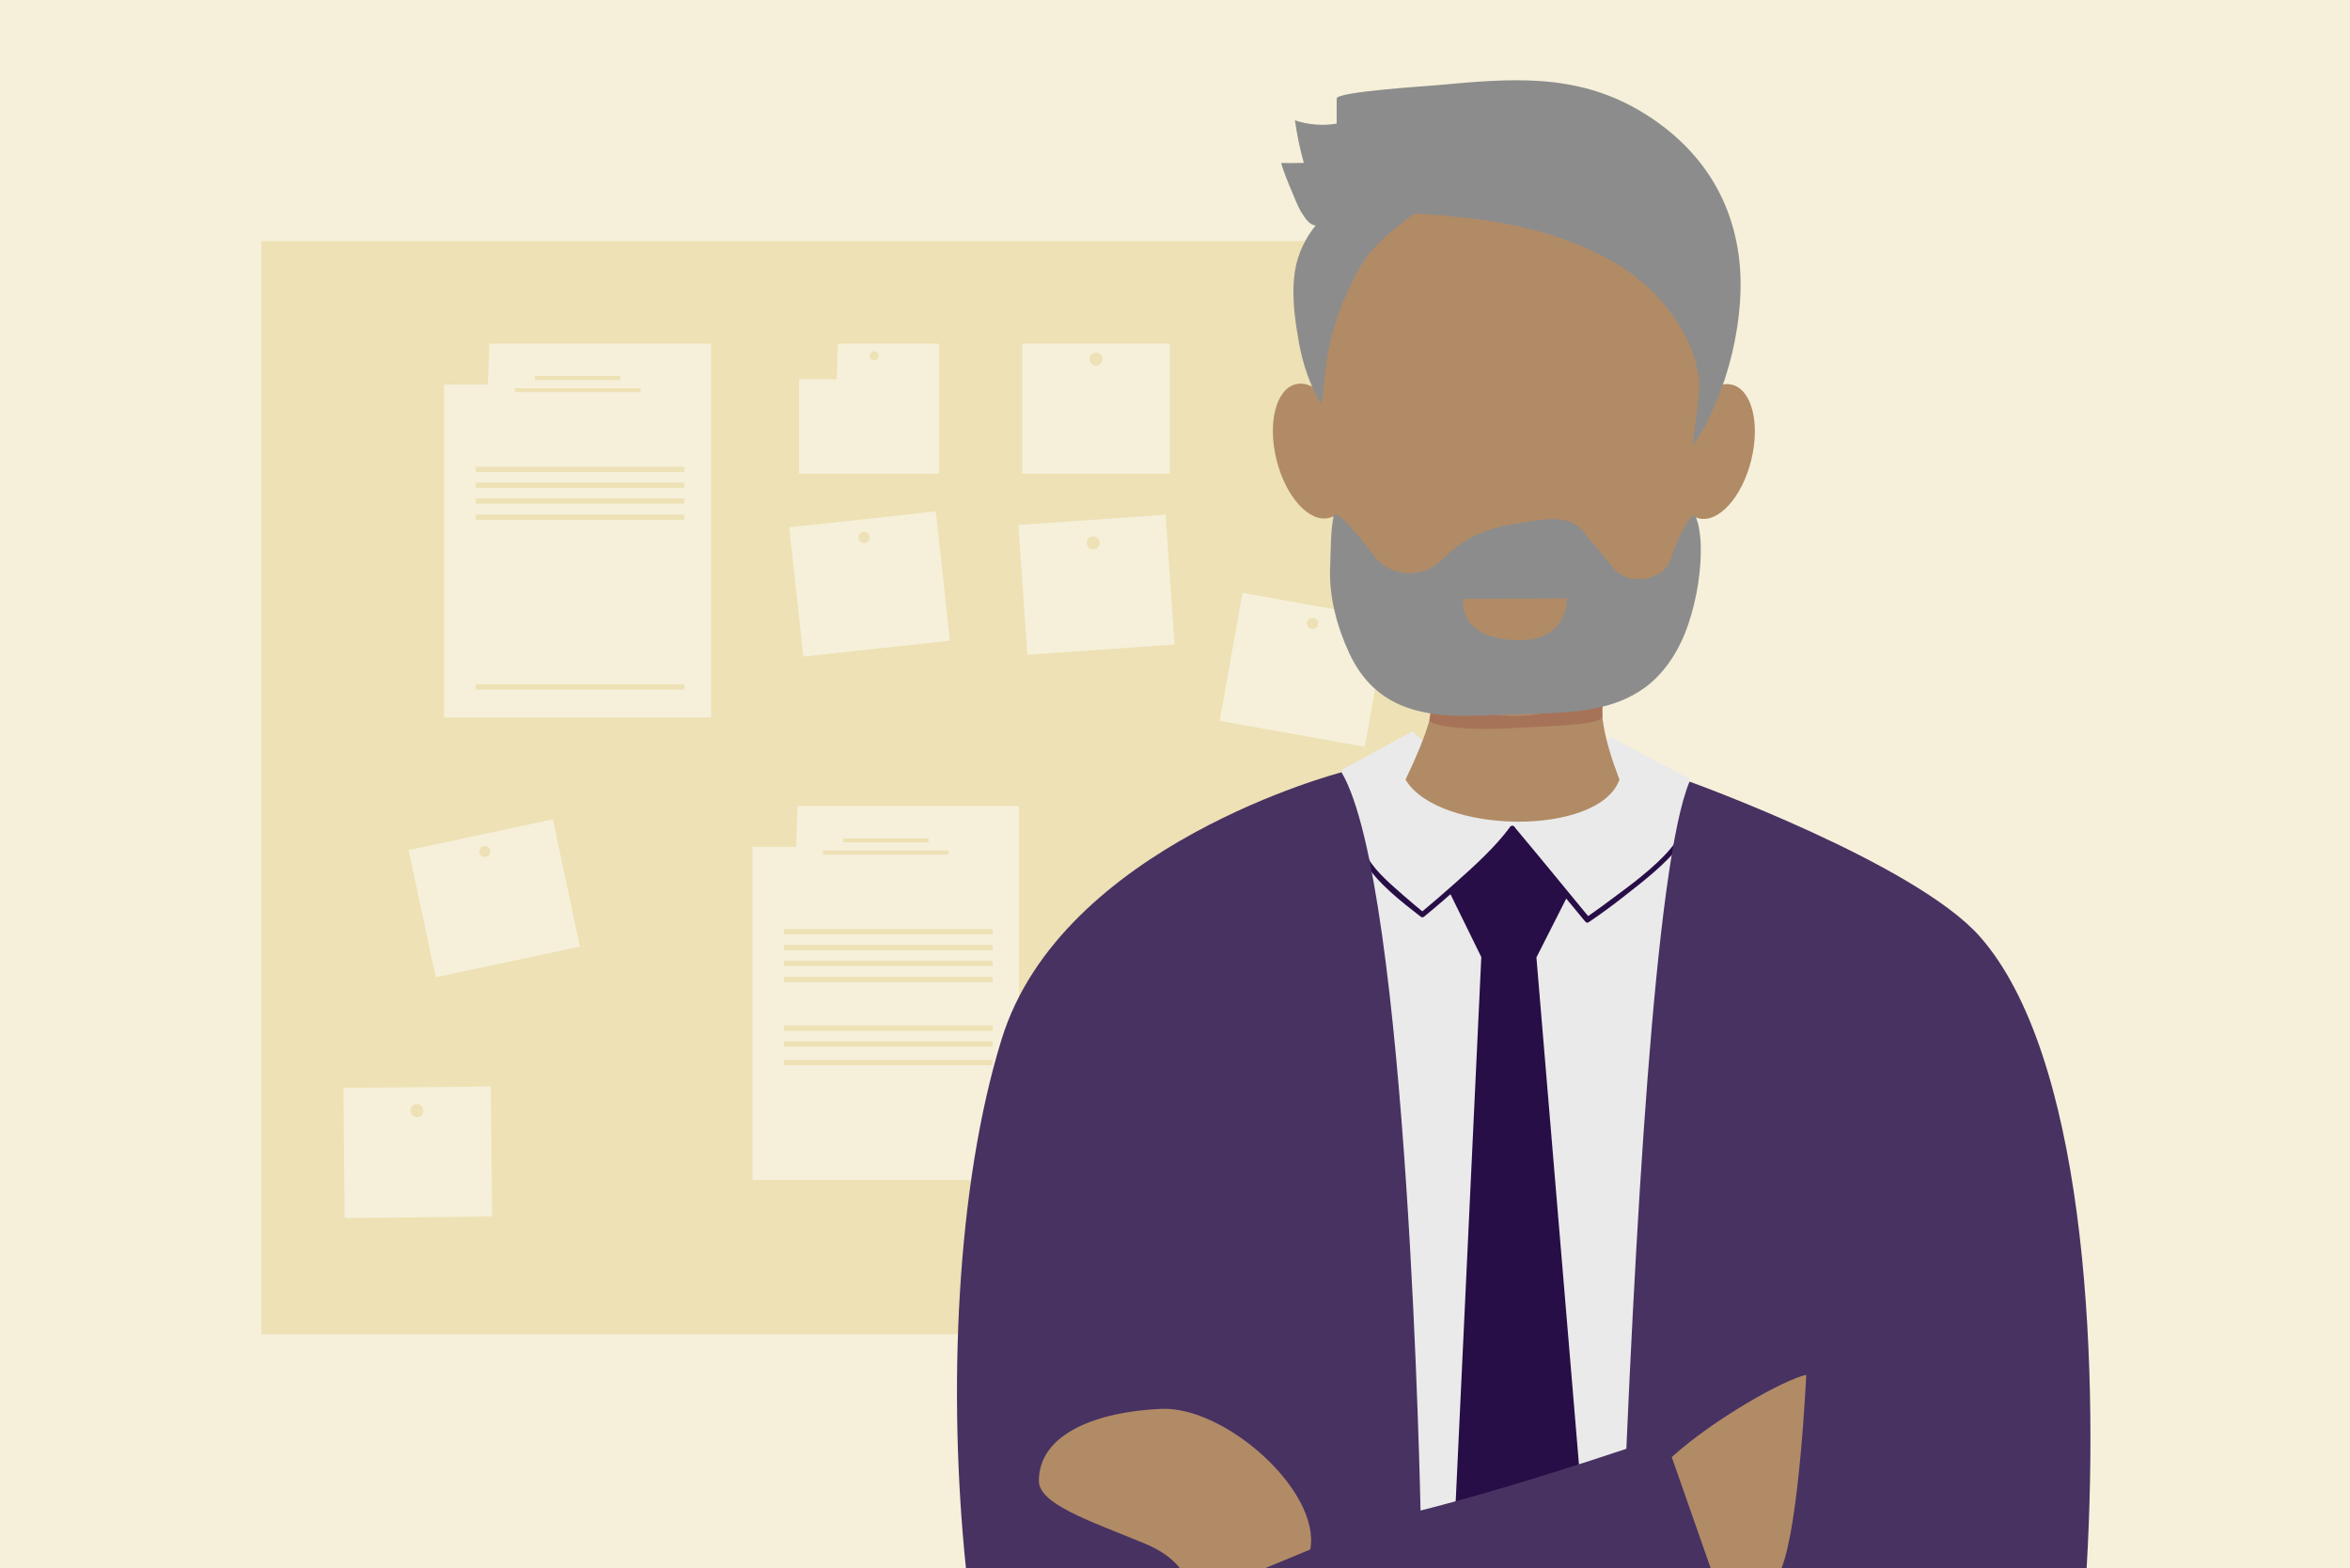
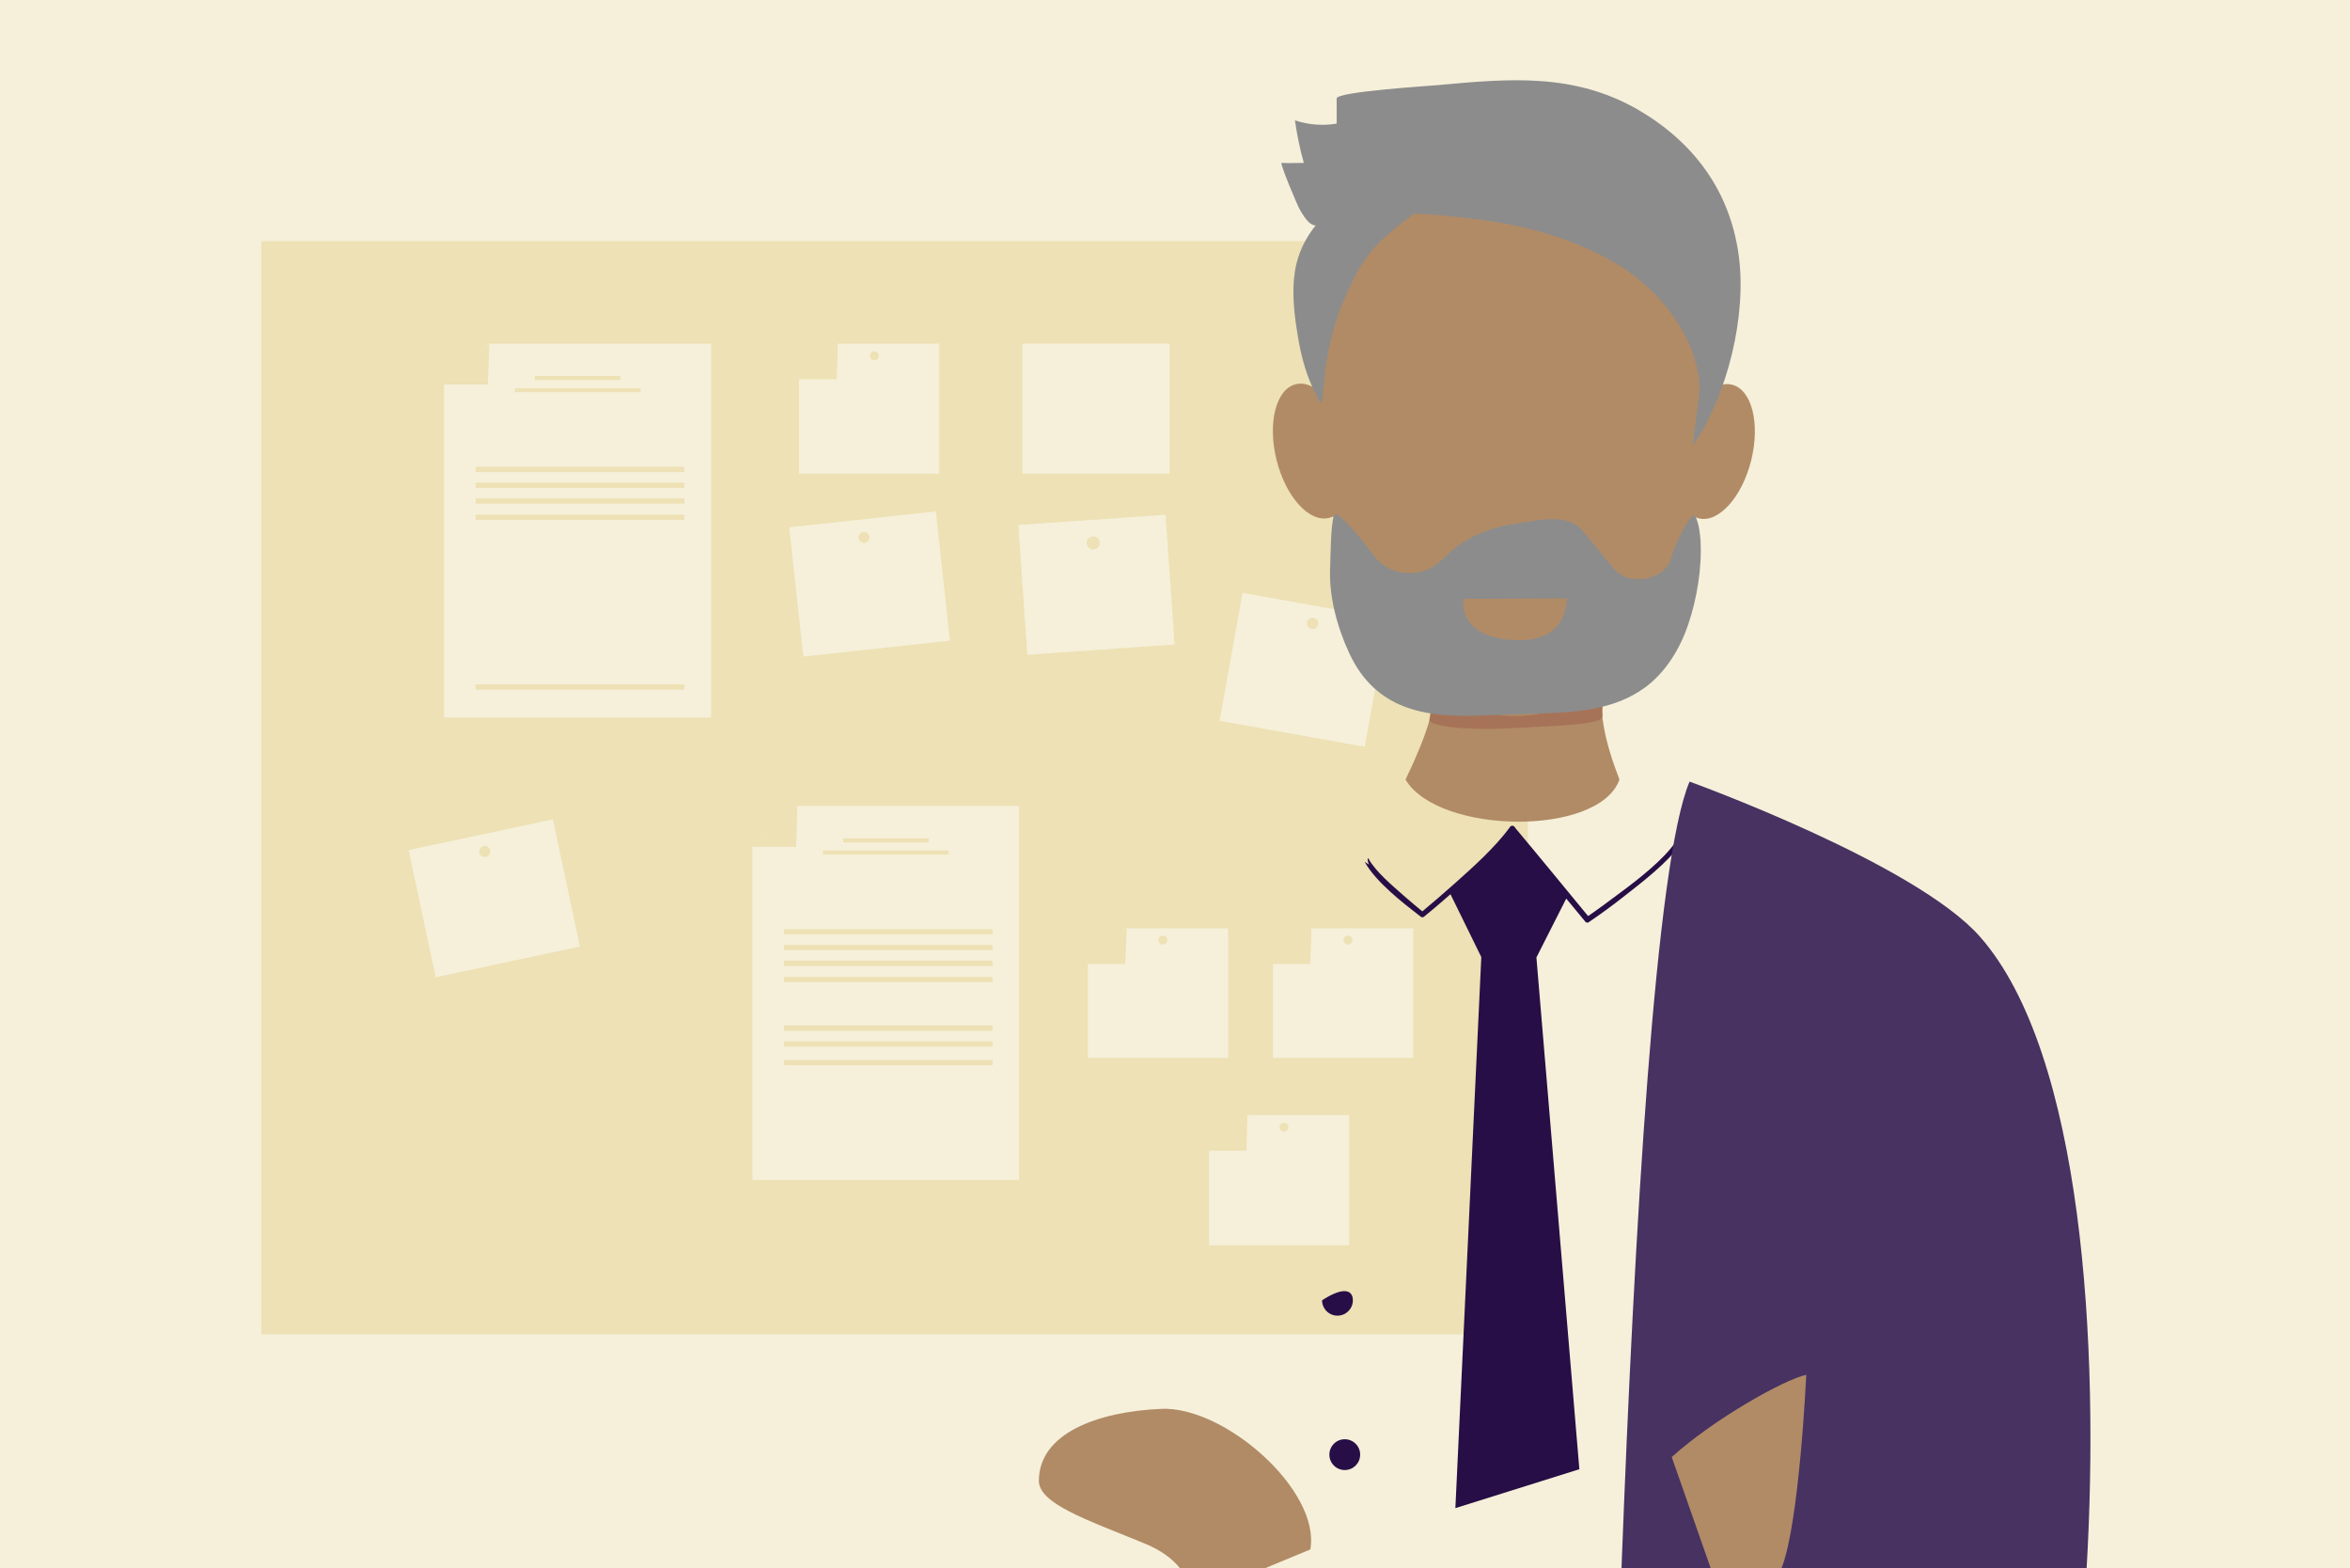
<svg xmlns="http://www.w3.org/2000/svg" version="1.1" id="Layer_1" x="0px" y="0px" viewBox="0 0 580 387" style="enable-background:new 0 0 580 387;" xml:space="preserve">
  <style type="text/css">
	.st0{fill:#F6F0DA;}
	.st1{fill:#EDE1B5;}
	.st2{fill:#E84624;}
	.st3{fill:#EAEAEA;}
	.st4{fill:#B18B66;}
	.st5{fill:#A77358;}
	.st6{fill:#8C8C8C;}
	.st7{fill:#270E46;}
	.st8{fill:#473262;}
</style>
  <g>
    <rect class="st0" width="580" height="387" />
    <g>
      <rect x="64.5" y="59.5" class="st1" width="312.6" height="269.8" />
      <g>
        <g>
          <polygon class="st0" points="175.5,177.1 109.6,177.1 109.6,94.9 120.8,84.8 175.5,84.8     " />
          <polygon class="st1" points="109.6,94.9 120.4,94.9 120.8,84.8     " />
          <rect x="132" y="92.8" class="st1" width="21.1" height="1" />
          <rect x="127.1" y="95.8" class="st1" width="31" height="1" />
          <rect x="117.4" y="115.2" class="st1" width="51.5" height="1.3" />
          <rect x="117.4" y="119.1" class="st1" width="51.5" height="1.3" />
          <rect x="117.4" y="123" class="st1" width="51.5" height="1.3" />
          <rect x="117.4" y="127" class="st1" width="51.5" height="1.3" />
          <rect x="117.4" y="168.9" class="st1" width="51.5" height="1.3" />
        </g>
        <g>
          <polygon class="st0" points="251.5,291.2 185.7,291.2 185.7,209 196.8,198.9 251.5,198.9     " />
          <polygon class="st1" points="185.7,209 196.5,209 196.8,198.9     " />
          <rect x="208.1" y="206.9" class="st1" width="21.1" height="1" />
          <rect x="203.1" y="209.9" class="st1" width="31" height="1" />
          <rect x="193.5" y="229.3" class="st1" width="51.5" height="1.3" />
          <rect x="193.5" y="233.2" class="st1" width="51.5" height="1.3" />
          <rect x="193.5" y="237.1" class="st1" width="51.5" height="1.3" />
          <rect x="193.5" y="241.1" class="st1" width="51.5" height="1.3" />
          <rect x="193.5" y="253.1" class="st1" width="51.5" height="1.3" />
          <rect x="193.5" y="257" class="st1" width="51.5" height="1.3" />
          <rect x="193.5" y="261.6" class="st1" width="51.5" height="1.3" />
        </g>
        <g>
          <rect x="252.3" y="84.8" class="st0" width="36.4" height="32.1" />
-           <path class="st1" d="M268.9,88.6c0-0.9,0.7-1.6,1.6-1.6c0.9,0,1.6,0.7,1.6,1.6c0,0.9-0.7,1.6-1.6,1.6      C269.6,90.2,268.9,89.5,268.9,88.6z" />
        </g>
        <g>
          <rect x="252.3" y="128.2" transform="matrix(0.998 -6.964032e-02 6.964032e-02 0.998 -9.387 19.189)" class="st0" width="36.4" height="32.1" />
          <path class="st1" d="M268.2,134.1c-0.1-0.9,0.6-1.6,1.5-1.7c0.9-0.1,1.6,0.6,1.7,1.5c0.1,0.9-0.6,1.6-1.5,1.7      C269,135.7,268.3,135,268.2,134.1z" />
        </g>
        <g>
          <path class="st1" d="M147.4,252.2c-0.1-0.9,0.6-1.6,1.5-1.7c0.9-0.1,1.6,0.6,1.7,1.5c0.1,0.9-0.6,1.6-1.5,1.7      C148.2,253.8,147.4,253.1,147.4,252.2z" />
        </g>
        <g>
-           <rect x="84.9" y="268.3" transform="matrix(1 -1.025547e-02 1.025547e-02 1 -2.91 1.072)" class="st0" width="36.4" height="32.1" />
          <path class="st1" d="M101.3,274.1c0-0.9,0.7-1.6,1.6-1.6c0.9,0,1.6,0.7,1.6,1.6c0,0.9-0.7,1.6-1.6,1.6      C102.1,275.7,101.3,275,101.3,274.1z" />
        </g>
        <g>
          <rect x="303.7" y="149.3" transform="matrix(0.984 0.176 -0.176 0.984 34.103 -54.05)" class="st0" width="36.4" height="32.1" />
          <path class="st1" d="M322.6,153.6c0.1-0.8,0.9-1.3,1.6-1.1c0.8,0.1,1.3,0.9,1.1,1.6c-0.1,0.8-0.9,1.3-1.6,1.1      C322.9,155,322.4,154.3,322.6,153.6z" />
        </g>
        <g>
          <rect x="196.4" y="128.2" transform="matrix(0.994 -0.108 0.108 0.994 -14.273 23.921)" class="st0" width="36.4" height="32.1" />
          <path class="st1" d="M211.9,132.8c-0.1-0.8,0.5-1.4,1.2-1.5c0.8-0.1,1.4,0.5,1.5,1.2c0.1,0.8-0.5,1.4-1.2,1.5      C212.7,134.1,212,133.5,211.9,132.8z" />
        </g>
        <g>
          <rect x="103.9" y="205.6" transform="matrix(0.978 -0.208 0.208 0.978 -43.526 30.326)" class="st0" width="36.4" height="32.1" />
          <path class="st1" d="M118.9,211.3c-0.6-0.4-0.8-1.3-0.4-1.9c0.4-0.6,1.3-0.8,1.9-0.4c0.6,0.4,0.8,1.3,0.4,1.9      C120.4,211.5,119.5,211.7,118.9,211.3z" />
        </g>
        <g>
          <g>
            <polygon class="st0" points="231.8,116.9 197.2,116.9 197.2,93.6 206.8,84.8 231.8,84.8      " />
            <polygon class="st1" points="197,93.6 206.5,93.6 206.8,84.8      " />
          </g>
          <path class="st1" d="M214.7,87.8c0-0.6,0.5-1.1,1.1-1.1c0.6,0,1.1,0.5,1.1,1.1c0,0.6-0.5,1.1-1.1,1.1      C215.2,88.9,214.7,88.4,214.7,87.8z" />
        </g>
        <g>
          <g>
            <polygon class="st0" points="333,307.3 298.4,307.3 298.4,284 307.9,275.2 333,275.2      " />
            <polygon class="st1" points="298.2,284 307.6,284 307.9,275.2      " />
          </g>
          <path class="st1" d="M315.8,278.2c0-0.6,0.5-1.1,1.1-1.1c0.6,0,1.1,0.5,1.1,1.1c0,0.6-0.5,1.1-1.1,1.1      C316.3,279.3,315.8,278.8,315.8,278.2z" />
        </g>
        <g>
          <g>
            <polygon class="st0" points="348.8,261.1 314.2,261.1 314.2,237.9 323.7,229.1 348.8,229.1      " />
            <polygon class="st1" points="314,237.9 323.4,237.9 323.7,229.1      " />
          </g>
          <path class="st1" d="M331.6,232c0-0.6,0.5-1.1,1.1-1.1c0.6,0,1.1,0.5,1.1,1.1c0,0.6-0.5,1.1-1.1,1.1      C332.1,233.2,331.6,232.6,331.6,232z" />
        </g>
        <g>
          <g>
            <polygon class="st0" points="303.1,261.1 268.5,261.1 268.5,237.9 278.1,229.1 303.1,229.1      " />
            <polygon class="st1" points="268.3,237.9 277.7,237.9 278.1,229.1      " />
          </g>
          <path class="st1" d="M285.9,232c0-0.6,0.5-1.1,1.1-1.1c0.6,0,1.1,0.5,1.1,1.1c0,0.6-0.5,1.1-1.1,1.1      C286.4,233.2,285.9,232.6,285.9,232z" />
        </g>
        <g>
          <g>
            <polygon class="st0" points="358.5,108.9 323.9,108.9 323.9,85.6 333.5,76.8 358.5,76.8      " />
            <polygon class="st1" points="323.7,85.6 333.2,85.6 333.5,76.8      " />
          </g>
          <path class="st1" d="M341.4,79.8c0-0.6,0.5-1.1,1.1-1.1c0.6,0,1.1,0.5,1.1,1.1c0,0.6-0.5,1.1-1.1,1.1      C341.9,80.9,341.4,80.4,341.4,79.8z" />
        </g>
      </g>
    </g>
    <g>
      <path class="st2" d="M486.1,345.1c0.4-2.1,0.7-4.3,0.9-6.4c0.1-1.2,0.5-3.1,0.2-4.3c-0.5-0.1-1.1-0.2-1.6-0.3    c-5.4-0.9-11-1.8-16.5-2.4c-1-0.1-2-0.1-3-0.2c-3.5-0.2-7.1-0.3-10.6-0.4c-2-0.1-4.1-0.1-6.1-0.1c-1,0-3.3-0.4-4.1,0    c-1.8,1.1-1.4,5.1-1.4,6.6c-0.1,1.9-0.1,3.8,0,5.7C458,343.7,472,344.3,486.1,345.1z" />
    </g>
-     <polygon class="st3" points="404.1,387 417,192.2 397.5,181.9 373.2,202.6 348.6,180.5 331.1,190 347,387  " />
    <g>
      <path class="st4" d="M349.6,154.6c4.1,12.2,8.5,14.5-2.7,37.8c8,13.5,47.7,14.2,52.8,0c-7.6-19.6-3.6-24.6-1.4-37.8    C400.6,141.4,345.5,142.3,349.6,154.6z" />
      <path class="st5" d="M348.7,155.1c2.2,6.5,5.6,15,4.1,22.5c-0.3,1.5,8.4,2.8,20.5,2.1c10.3-0.6,22.3-0.7,22.2-3    c-0.3-7.7,3.1-16.4,4-21.7C401.7,141.8,344.6,142.9,348.7,155.1z" />
      <ellipse transform="matrix(0.242 -0.97 0.97 0.242 212.929 495.293)" class="st4" cx="423.5" cy="111.3" rx="17" ry="9.1" />
      <ellipse transform="matrix(0.97 -0.242 0.242 0.97 -17.32 81.771)" class="st4" cx="324" cy="111.3" rx="9.1" ry="17" />
      <path class="st4" d="M420.1,75.1c0-40-96-40-96,0c0,0-5.8,59.6,26.7,92c12.8,12.8,33.6,12.8,46.5,0    C429.7,134.6,420.1,75.1,420.1,75.1z" />
      <path class="st6" d="M419.7,133.3c-0.1-1.4-0.4-4.3-1.3-5.9c-0.5-0.9-2.2,1.9-2.3,2.1c-1.2,2-2.2,4.1-3,6.3    c-0.5,1.3-0.7,2.7-1.6,3.9c-0.7,1-1.6,1.7-2.7,2.2c-1.4,0.7-3.1,1.1-4.7,1c-1.3,0-2.7-0.2-3.9-1c-1.2-0.7-2.1-1.8-3-2.9    c-2.2-2.7-4.4-5.3-6.6-8c-3.8-4.6-11.2-2.5-16.2-1.8c-5.8,0.8-11.6,2.8-16.3,6.9c-0.5,0.4-0.9,0.9-1.4,1.3    c-1.1,1.1-2.3,2.1-3.6,2.8c-4.5,2.4-10.9,1.3-14-3.1c-1.5-2-9-11.7-9.8-9.9c-0.9,1.8-0.9,10.5-1,12.5c-0.4,7.4,1.7,15,4.7,21.5    c6.6,14.2,19.1,15.8,31.7,15.4c5-0.2,10-0.3,15-0.5c9.1-0.3,18.7-0.8,26.4-6.5c5.1-3.8,8.6-9.6,10.6-15.6    C418.8,147.8,420.1,140.2,419.7,133.3z" />
      <path class="st6" d="M336.3,64.9c-1.8,2.8-3.2,5.9-4.5,8.9c-2.2,5.1-3.7,10.5-4.5,16c-0.3,1.7-0.3,3.5-0.6,5.2    c-0.5,5.1-0.3,5.5-1.6,3c-2.5-4.7-4-9.9-4.8-15.2c-0.9-5.2-1.5-10.7-0.7-15.9c0.7-4.3,2.6-8.3,5.4-11.6c2.2-2.6,5.1-4.4,7.9-6.1    c4.1-2.5,8.4-5.1,13.1-6c8.2-1.6,13.3,1.3,6.1,7.1c-4,3.2-8.3,6.1-11.8,9.7C338.8,61.4,337.5,63.1,336.3,64.9z" />
      <path class="st6" d="M321.8,40.2c-1-3.5-1.7-7-2.2-10.5c3.3,1.1,6.9,1.4,10.3,0.8c0-2.1,0-4.1,0-6.2c0-1.7,23.1-3.1,25-3.3    c17.6-1.6,33.6-3.1,49.6,6.2c13.6,8,22.4,19.9,24.6,35.6c2.1,15-2.7,34.6-11.2,47.1c0-4,2.2-13.4,1.3-17.2    c-0.6-3.8-1.9-7.4-3.8-10.8c-3.7-6.7-9.3-12.4-15.8-16.4c-10.4-6.4-22.4-9.7-34.3-11.3c-11-1.4-24.3-2.7-35.2,0.2    c-5.2,1.4-6.1,2.8-9.2-2.5c-0.6-0.9-5.1-11.7-4.6-11.7C318.2,40.3,320,40.2,321.8,40.2z" />
      <polygon class="st7" points="389.8,362.6 379.2,236.3 386.9,221.1 373.2,205.1 357.7,220.1 365.6,236.2 359.2,372.2   " />
      <path class="st7" d="M336.8,212.7c2.9,5.1,9.3,10,13.8,13.5c0.3,0.2,0.6,0.3,0.9,0c3.1-2.5,6-5.1,9-7.7c4.7-4.2,9.5-8.6,13.3-13.7    c0.5-0.7-0.6-1.3-1.1-0.7c-3.8,5.1-8.7,9.5-13.4,13.7c-2.8,2.5-5.7,5-8.7,7.5c0.3,0,0.6,0,0.9,0c-1.7-1.4-3.4-2.8-5.1-4.3    c-2.7-2.4-6.8-5.8-8.6-9c-0.4-0.7-0.3,0.7,0.1,1.4L336.8,212.7z" />
      <path class="st7" d="M372.7,205c6.2,7.5,12.4,15,18.6,22.5c0.2,0.2,0.6,0.3,0.8,0.1c3.1-2.1,6.1-4.3,9-6.6    c4.1-3.2,10.6-8.2,13.6-12.6c0.5-0.7-0.7-1.4-1.1-0.7c-2.9,4.4-9.5,9.5-13.7,12.6c-2.8,2.1-5.6,4.2-8.4,6.1c0.3,0,0.5,0.1,0.8,0.1    c-6.2-7.5-12.3-15-18.6-22.5C373.1,203.4,372.2,204.3,372.7,205L372.7,205z" />
      <path class="st7" d="M335.7,359c0,2.1-1.7,3.8-3.8,3.8c-2.1,0-3.8-1.7-3.8-3.8c0-2.1,1.7-3.8,3.8-3.8    C334,355.2,335.7,356.9,335.7,359z" />
-       <path class="st7" d="M333.9,320.9c0,2.1-1.7,3.8-3.8,3.8c-2.1,0-3.8-1.7-3.8-3.8c0-2.1,1.7-3.8,3.8-3.8    C332.2,317.1,333.9,318.8,333.9,320.9z" />
+       <path class="st7" d="M333.9,320.9c0,2.1-1.7,3.8-3.8,3.8c-2.1,0-3.8-1.7-3.8-3.8C332.2,317.1,333.9,318.8,333.9,320.9z" />
      <path class="st4" d="M361.2,147.8l25.5-0.1c0,0,0.5,10.3-11.6,10.3C359.3,157.9,361.2,147.8,361.2,147.8z" />
    </g>
-     <path class="st8" d="M426.7,387c-3.5-15.1-9.8-28.7-13.4-33.5c0,0-34.3,12.1-62.7,19.3c0,0-3-154.5-19.5-182.2   c0,0-69.1,17.9-83.9,65.9c-11.2,36.2-13.3,87.2-8.8,130.5H426.7z" />
    <path class="st8" d="M515,387c3.2-54.8-0.9-126.9-26.3-155.8c-16-18.2-71.7-38.3-71.7-38.3c-8.4,19.7-13.6,110.2-16.8,194.1H515z" />
    <path class="st4" d="M282.2,380.8c4.7,1.9,7.3,4.1,9,6.2h21.1l11.1-4.6c2.6-14.5-21.1-35.4-36.8-34.7c-15.9,0.7-30.2,6.1-30.2,17.8   C256.5,371.1,268,375,282.2,380.8z" />
    <path class="st4" d="M439.7,387c4.4-10.9,6.1-47.7,6.1-47.7c-5.3,1.1-22.7,10.8-33.2,20.3l9.6,27.4H439.7z" />
  </g>
</svg>